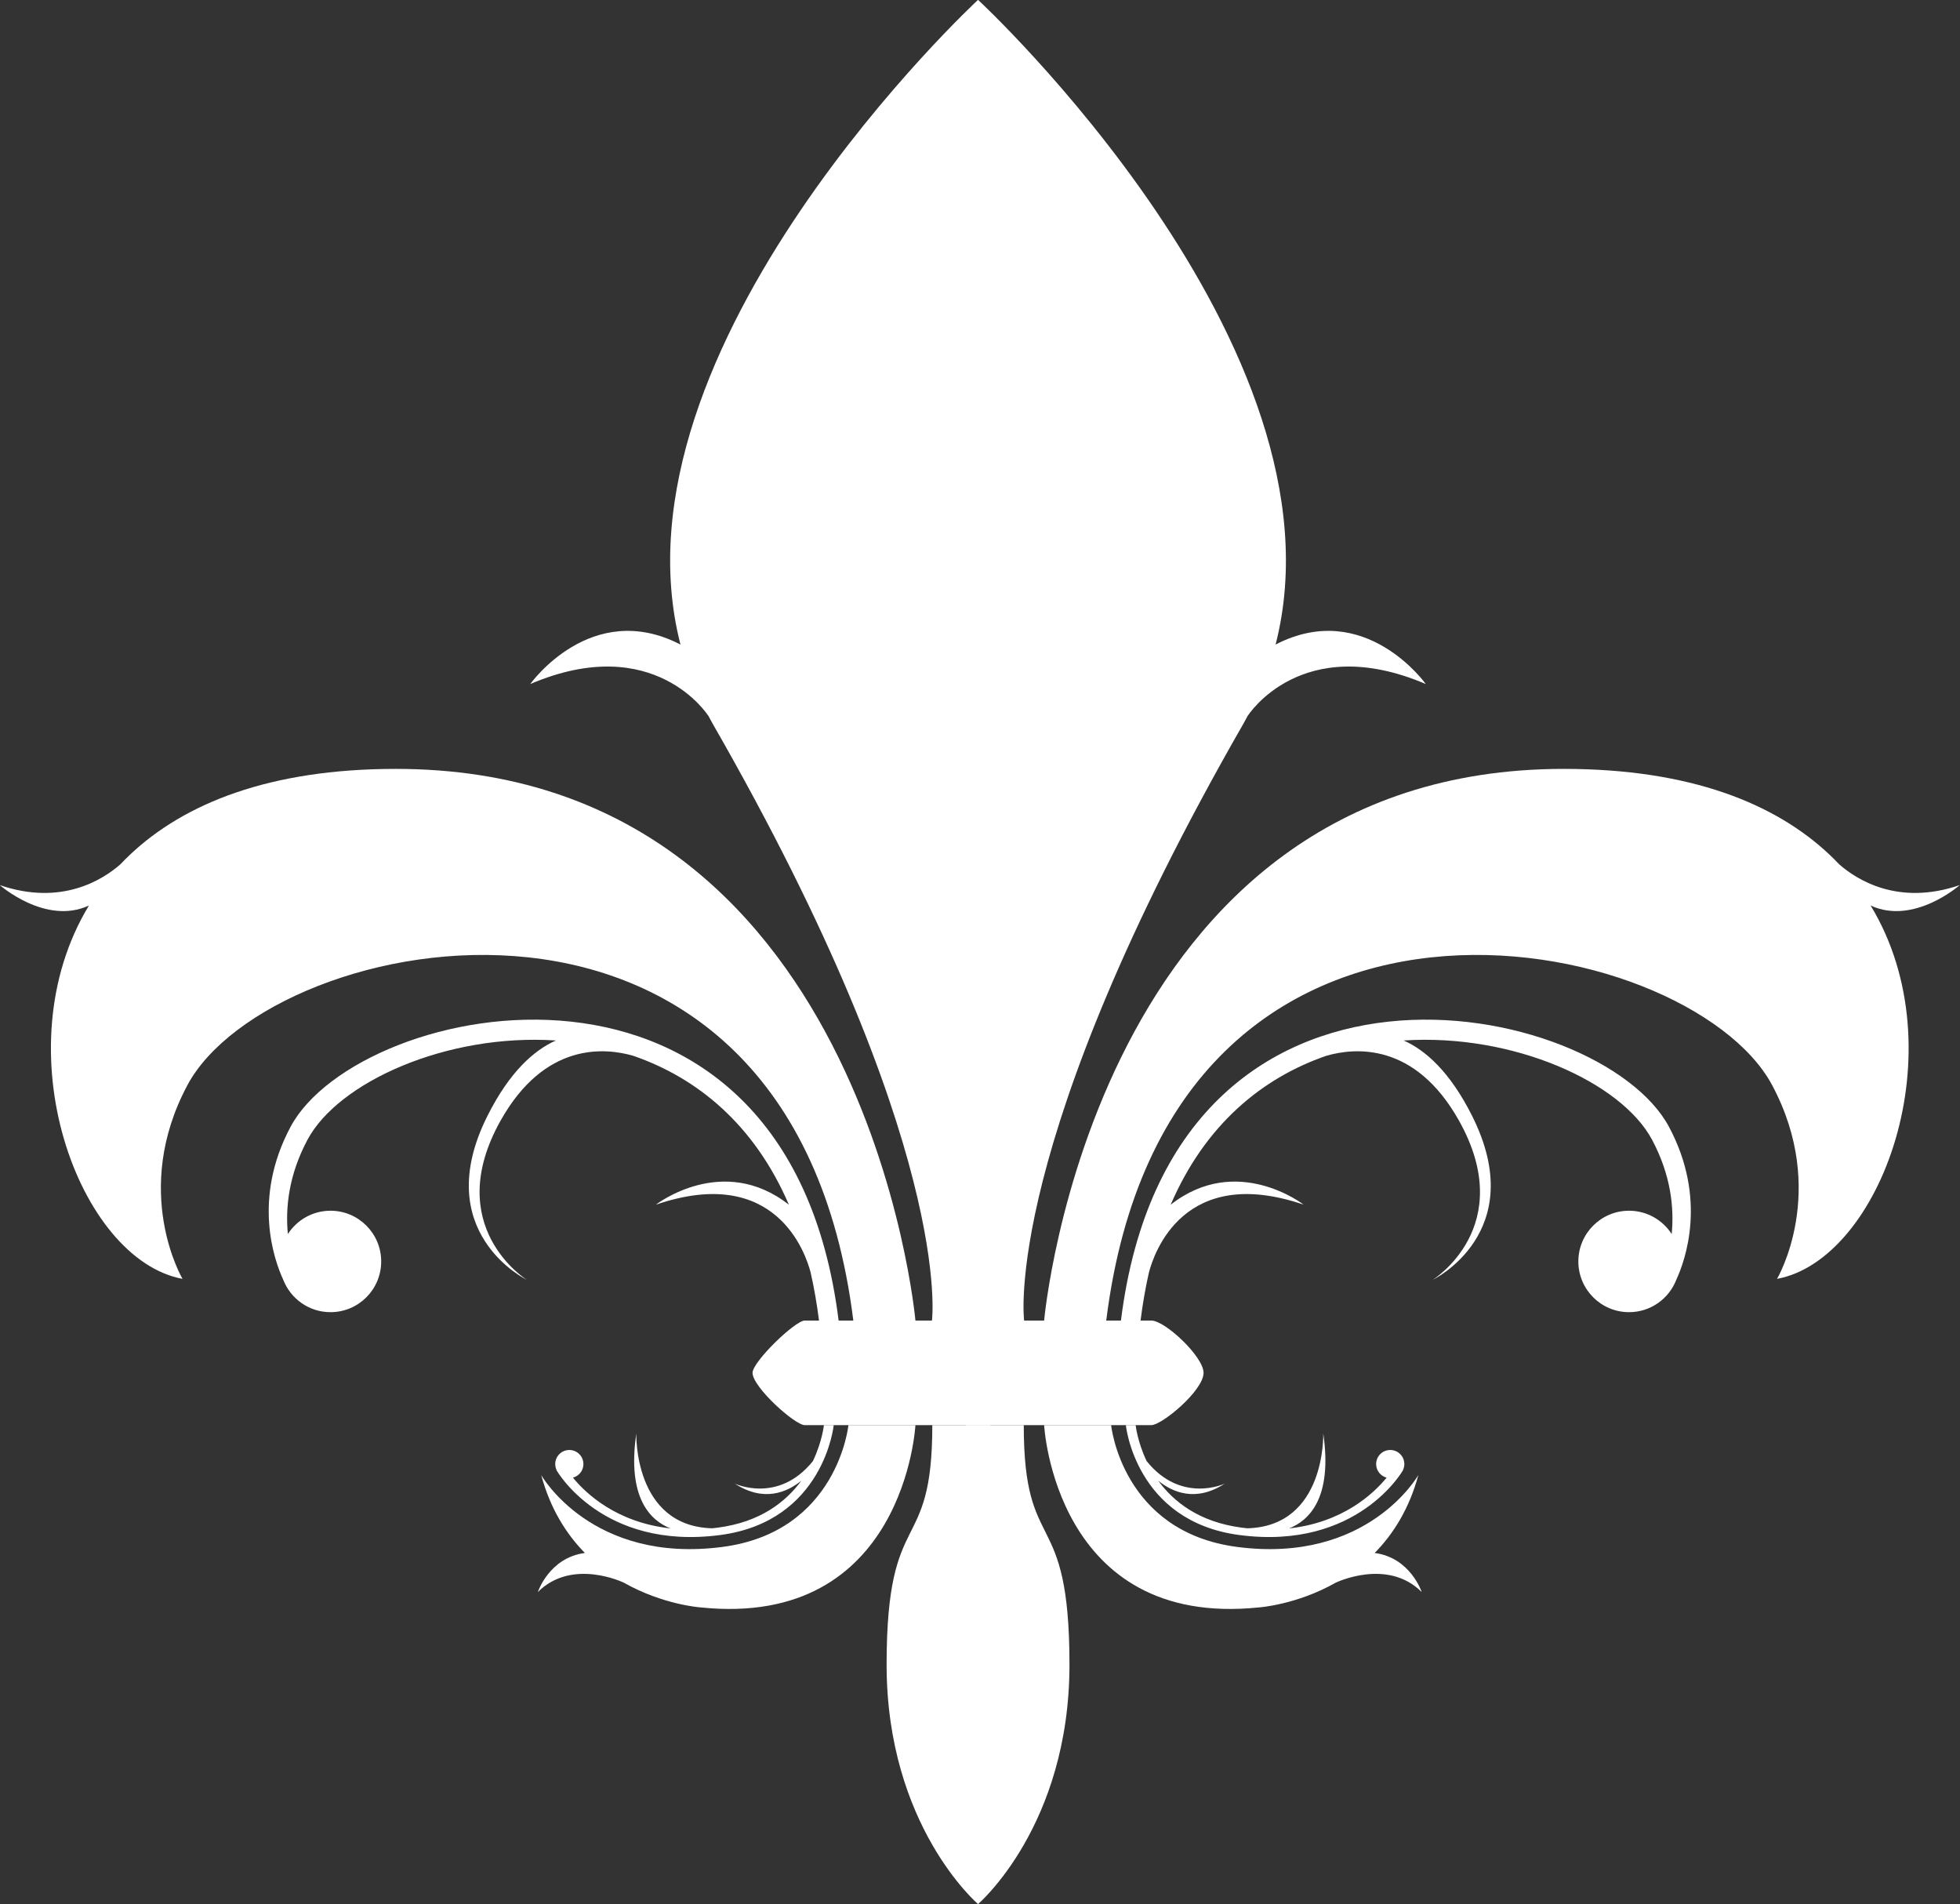
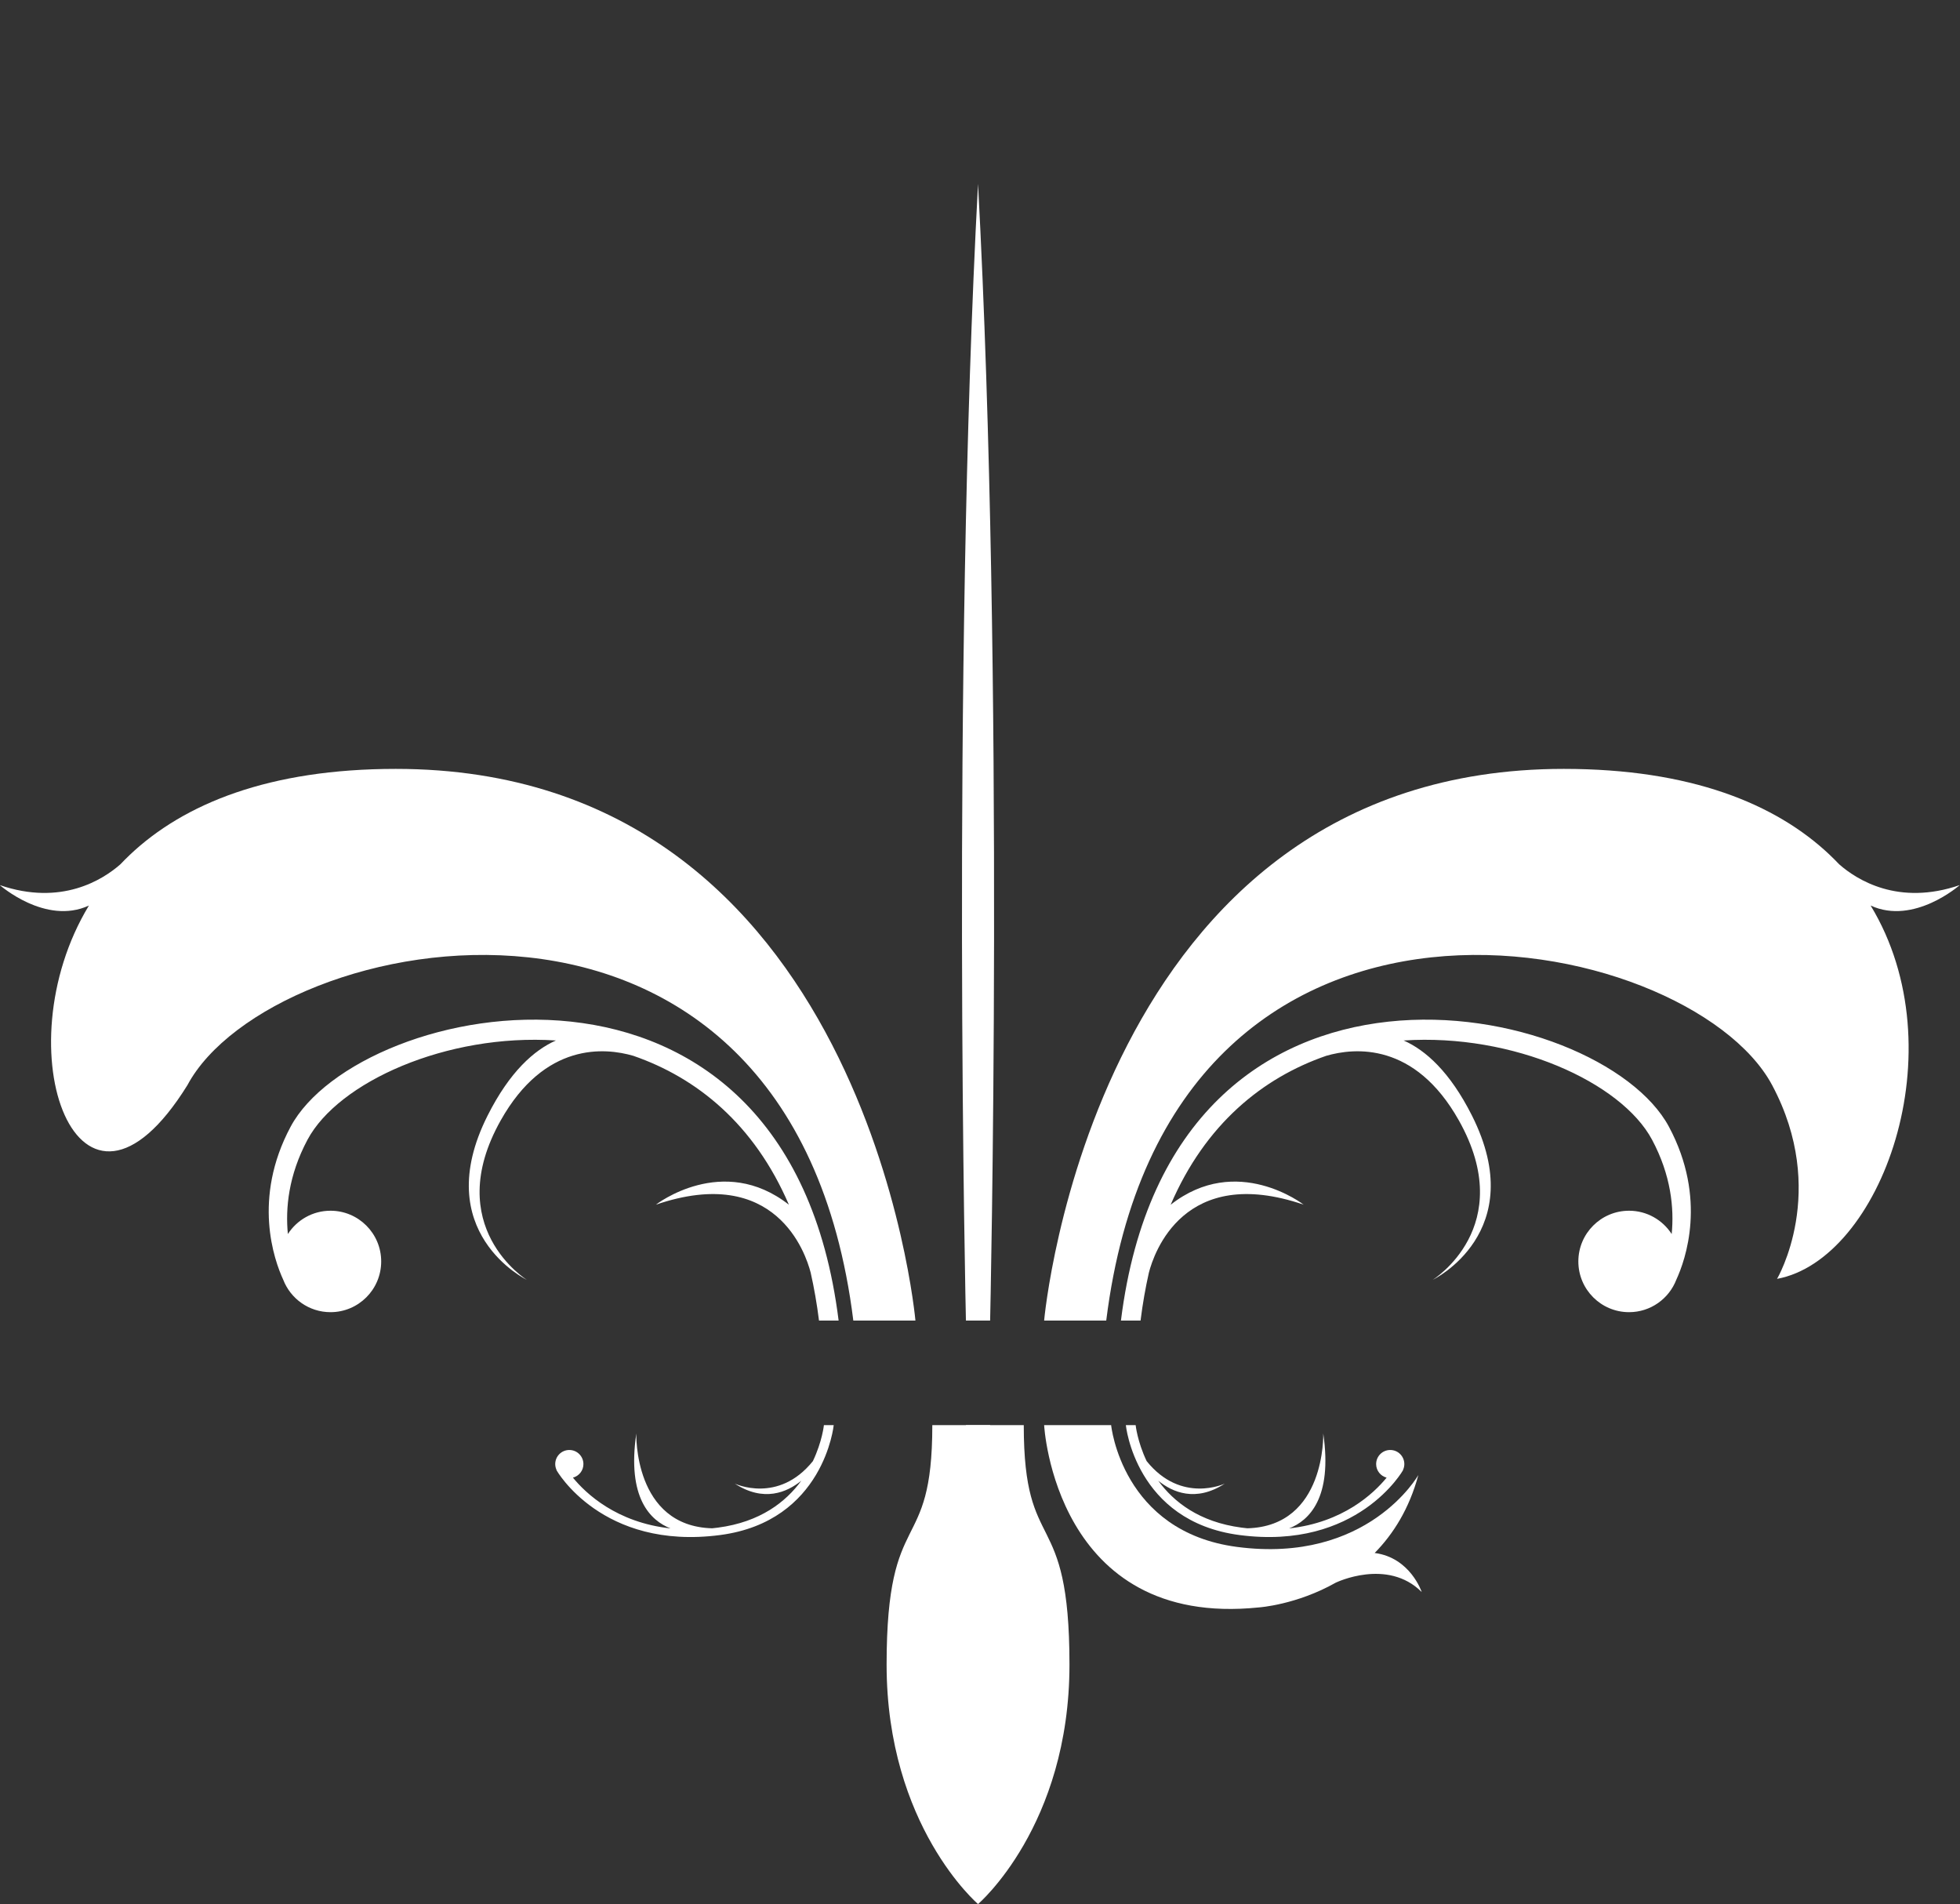
<svg xmlns="http://www.w3.org/2000/svg" fill="#000000" height="388.3" preserveAspectRatio="xMidYMid meet" version="1" viewBox="13.1 17.7 399.8 388.3" width="399.8" zoomAndPan="magnify">
  <rect x="13.1" y="17.7" width="399.8" height="388.3" fill="#333333" stroke="none" />
  <g>
    <g id="change1_1">
-       <path d="M 273.312 149.133 C 273.309 149.133 273.305 149.137 273.297 149.141 C 288.906 88.328 212.602 17.668 212.602 17.668 C 212.602 17.668 136.289 88.336 151.902 149.145 C 151.895 149.141 151.887 149.137 151.879 149.133 C 133.664 139.73 121.262 157.199 121.262 157.199 C 146.594 146.367 157.551 163.645 157.551 163.645 C 157.551 163.645 157.566 163.648 157.59 163.656 C 157.875 164.188 158.145 164.723 158.449 165.25 C 207.949 251.5 203.199 287 203.199 287 L 222 287 C 222 287 217.25 251.5 266.75 165.25 C 267.055 164.723 267.324 164.188 267.613 163.652 C 267.629 163.648 267.641 163.645 267.641 163.645 C 267.641 163.645 278.602 146.367 303.934 157.199 C 303.934 157.199 291.527 139.73 273.312 149.133" fill="#ffffff" />
-     </g>
+       </g>
    <g id="change1_2">
      <path d="M 221.926 308.332 L 203.273 308.332 C 203.273 335.539 193.949 324.25 193.949 357.164 C 193.949 390.082 212.602 406 212.602 406 C 212.602 406 231.25 390.082 231.25 357.164 C 231.25 324.25 221.926 335.539 221.926 308.332" fill="#ffffff" />
    </g>
    <g id="change2_1">
-       <path d="M 247.934 287 L 177.266 287 C 175.281 287 166.602 295.406 166.602 297.664 C 166.602 300.562 175.238 308.332 177.266 308.332 L 247.934 308.332 C 250.113 308.332 258.602 301.281 258.602 297.664 C 258.602 294.375 250.77 287 247.934 287" fill="#ffffff" />
-     </g>
+       </g>
    <g id="change1_3">
      <path d="M 394.695 202.379 C 403.52 206.434 412.848 198.199 412.848 198.199 C 400.293 202.508 391.832 197.098 388.266 193.969 C 387.656 193.332 387.031 192.703 386.383 192.09 C 386.359 192.059 386.344 192.039 386.344 192.039 L 386.34 192.043 C 375.285 181.578 357.875 174.5 332.082 174.5 C 236.082 174.5 226.082 287 226.082 287 L 238.75 287 C 251.414 185.332 357.582 207.168 374.582 239 C 386.145 260.652 375.582 278.5 375.582 278.5 C 396.711 274.602 412.539 231.832 394.672 202.367 C 394.68 202.371 394.688 202.375 394.695 202.379" fill="#ffffff" />
    </g>
    <g id="change1_4">
      <path d="M 293.516 334.402 C 293.512 334.402 293.508 334.402 293.504 334.402 C 297.273 330.566 300.551 325.422 302.414 318.5 C 302.414 318.5 292.172 336.688 265.414 333.164 C 241.914 330.074 239.75 308.332 239.75 308.332 L 226.082 308.332 C 226.082 308.332 228.25 349.836 269.914 345.5 C 269.914 345.5 277.555 344.992 285.605 340.434 C 285.609 340.434 285.617 340.434 285.617 340.434 C 285.617 340.434 296.102 335.367 303.102 342.367 C 303.102 342.367 300.805 335.359 293.516 334.402" fill="#ffffff" />
    </g>
    <g id="change1_5">
      <path d="M 353.539 247.496 C 339.551 221.297 252.176 203.328 241.75 287 L 245.75 287 C 246.18 283.562 246.754 280.312 247.449 277.234 C 248.465 273.281 254.566 255.02 279.016 263.367 C 279.016 263.367 265.398 252.777 251.891 263.383 C 258.98 246.918 270.68 237.492 283.617 233.016 C 289.41 231.328 301.688 230.18 310.684 246.199 C 322.848 267.867 305.348 278.699 305.348 278.699 C 305.348 278.699 325.348 269.035 313.348 245.199 C 308.836 236.238 303.863 231.859 299.418 229.887 C 321.742 228.422 343.816 238.387 350.086 250.129 C 353.969 257.398 354.605 264.105 354.09 269.359 C 352.25 266.504 349.047 264.605 345.395 264.605 C 339.684 264.605 335.051 269.238 335.051 274.949 C 335.051 280.664 339.684 285.293 345.395 285.293 C 349.797 285.293 353.547 282.539 355.039 278.664 C 356.887 274.664 361.363 262.145 353.539 247.496" fill="#ffffff" />
    </g>
    <g id="change1_6">
      <path d="M 299.555 316.273 C 299.555 314.684 298.27 313.398 296.68 313.398 C 295.094 313.398 293.805 314.684 293.805 316.273 C 293.805 317.605 294.715 318.715 295.945 319.039 C 293.289 322.285 287.039 328.188 276.043 329.391 C 280.109 327.797 284.945 323.195 283.016 310.031 C 283.016 310.031 283.613 328.938 267.543 329.367 C 267.148 329.324 266.754 329.285 266.348 329.23 C 257.703 328.094 252.492 323.961 249.359 319.664 C 252.266 322.027 257.008 324.102 262.934 320.254 C 262.934 320.254 254.07 324.469 246.992 315.668 C 245.086 311.656 244.75 308.332 244.75 308.332 L 242.75 308.332 C 242.75 308.332 244.703 327.953 265.91 330.742 C 290.055 333.918 299.297 317.508 299.297 317.508 L 299.27 317.5 C 299.449 317.125 299.555 316.715 299.555 316.273" fill="#ffffff" />
    </g>
    <g id="change1_7">
-       <path d="M 31.215 202.379 C 22.391 206.434 13.059 198.199 13.059 198.199 C 25.613 202.508 34.078 197.098 37.645 193.969 C 38.25 193.332 38.879 192.703 39.527 192.09 C 39.551 192.059 39.566 192.039 39.566 192.039 L 39.57 192.043 C 50.625 181.578 68.035 174.5 93.828 174.5 C 189.828 174.5 199.828 287 199.828 287 L 187.16 287 C 174.492 185.332 68.328 207.168 51.328 239 C 39.766 260.652 50.328 278.5 50.328 278.5 C 29.199 274.602 13.371 231.832 31.238 202.367 C 31.23 202.371 31.223 202.375 31.215 202.379" fill="#ffffff" />
+       <path d="M 31.215 202.379 C 22.391 206.434 13.059 198.199 13.059 198.199 C 25.613 202.508 34.078 197.098 37.645 193.969 C 38.25 193.332 38.879 192.703 39.527 192.09 C 39.551 192.059 39.566 192.039 39.566 192.039 L 39.57 192.043 C 50.625 181.578 68.035 174.5 93.828 174.5 C 189.828 174.5 199.828 287 199.828 287 L 187.16 287 C 174.492 185.332 68.328 207.168 51.328 239 C 29.199 274.602 13.371 231.832 31.238 202.367 C 31.23 202.371 31.223 202.375 31.215 202.379" fill="#ffffff" />
    </g>
    <g id="change1_8">
-       <path d="M 132.395 334.402 C 132.398 334.402 132.402 334.402 132.406 334.402 C 128.637 330.566 125.359 325.422 123.492 318.5 C 123.492 318.5 133.738 336.688 160.492 333.164 C 183.992 330.074 186.16 308.332 186.16 308.332 L 199.828 308.332 C 199.828 308.332 197.66 349.836 155.992 345.5 C 155.992 345.5 148.355 344.992 140.305 340.434 C 140.301 340.434 140.293 340.434 140.293 340.434 C 140.293 340.434 129.809 335.367 122.809 342.367 C 122.809 342.367 125.105 335.359 132.395 334.402" fill="#ffffff" />
-     </g>
+       </g>
    <g id="change1_9">
      <path d="M 72.367 247.496 C 86.359 221.297 173.734 203.328 184.16 287 L 180.16 287 C 179.73 283.562 179.156 280.312 178.461 277.234 C 177.445 273.281 171.34 255.02 146.895 263.367 C 146.895 263.367 160.512 252.777 174.02 263.383 C 166.93 246.918 155.23 237.492 142.289 233.016 C 136.5 231.328 124.223 230.18 115.227 246.199 C 103.062 267.867 120.562 278.699 120.562 278.699 C 120.562 278.699 100.562 269.035 112.562 245.199 C 117.074 236.238 122.047 231.859 126.492 229.887 C 104.168 228.422 82.094 238.387 75.824 250.129 C 71.941 257.398 71.305 264.105 71.82 269.359 C 73.66 266.504 76.863 264.605 80.516 264.605 C 86.227 264.605 90.855 269.238 90.855 274.949 C 90.855 280.664 86.227 285.293 80.516 285.293 C 76.113 285.293 72.363 282.539 70.867 278.664 C 69.023 274.664 64.547 262.145 72.367 247.496" fill="#ffffff" />
    </g>
    <g id="change1_10">
      <path d="M 126.355 316.273 C 126.355 314.684 127.641 313.398 129.23 313.398 C 130.816 313.398 132.105 314.684 132.105 316.273 C 132.105 317.605 131.195 318.715 129.965 319.039 C 132.621 322.285 138.867 328.188 149.867 329.391 C 145.797 327.797 140.961 323.195 142.895 310.031 C 142.895 310.031 142.293 328.938 158.367 329.367 C 158.762 329.324 159.156 329.285 159.562 329.23 C 168.203 328.094 173.418 323.961 176.551 319.664 C 173.645 322.027 168.902 324.102 162.977 320.254 C 162.977 320.254 171.836 324.469 178.914 315.668 C 180.824 311.656 181.16 308.332 181.16 308.332 L 183.16 308.332 C 183.16 308.332 181.207 327.953 160 330.742 C 135.855 333.918 126.609 317.508 126.609 317.508 L 126.637 317.5 C 126.461 317.125 126.355 316.715 126.355 316.273" fill="#ffffff" />
    </g>
    <g id="change3_1">
      <path d="M 210.133 308.332 C 210.133 308.332 207.168 356.199 212.602 393.449 C 218.035 356.199 215.07 308.332 215.07 308.332 L 210.133 308.332" fill="#ffffff" />
    </g>
    <g id="change3_2">
      <path d="M 215.066 287 C 215.066 287 218.031 156.645 212.598 55.199 C 207.164 156.645 210.129 287 210.129 287 L 215.066 287" fill="#ffffff" />
    </g>
  </g>
</svg>